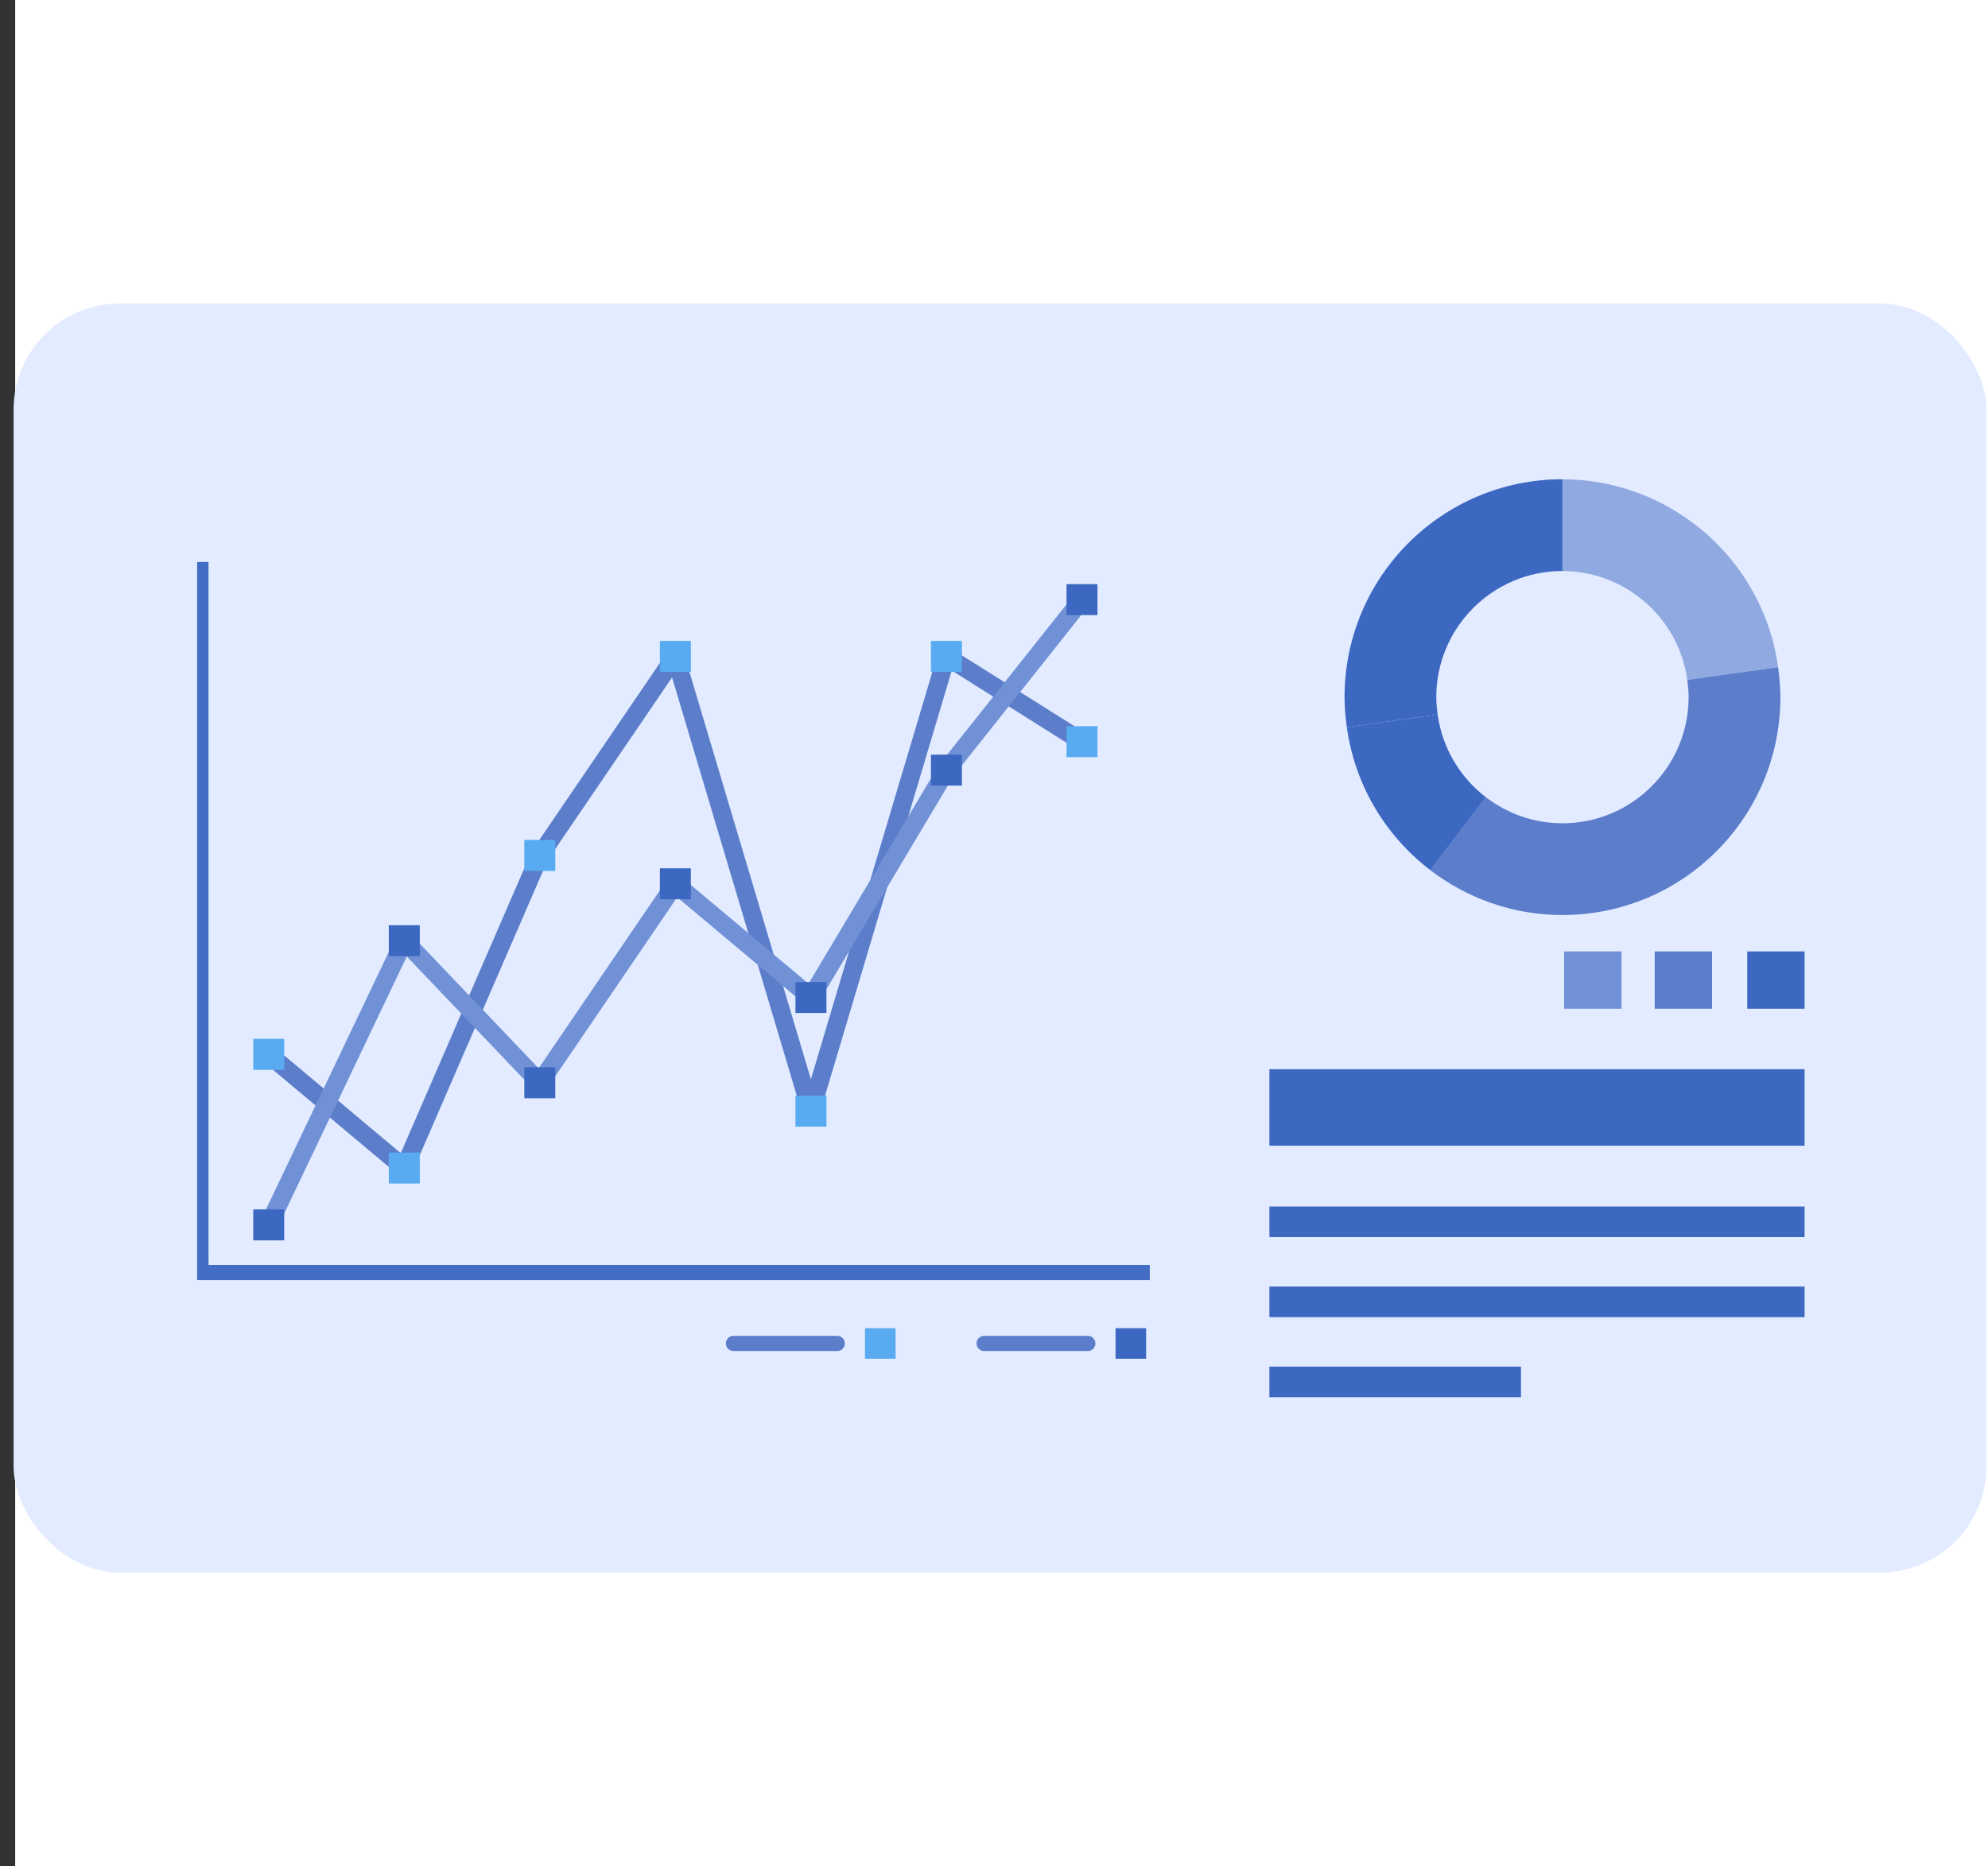
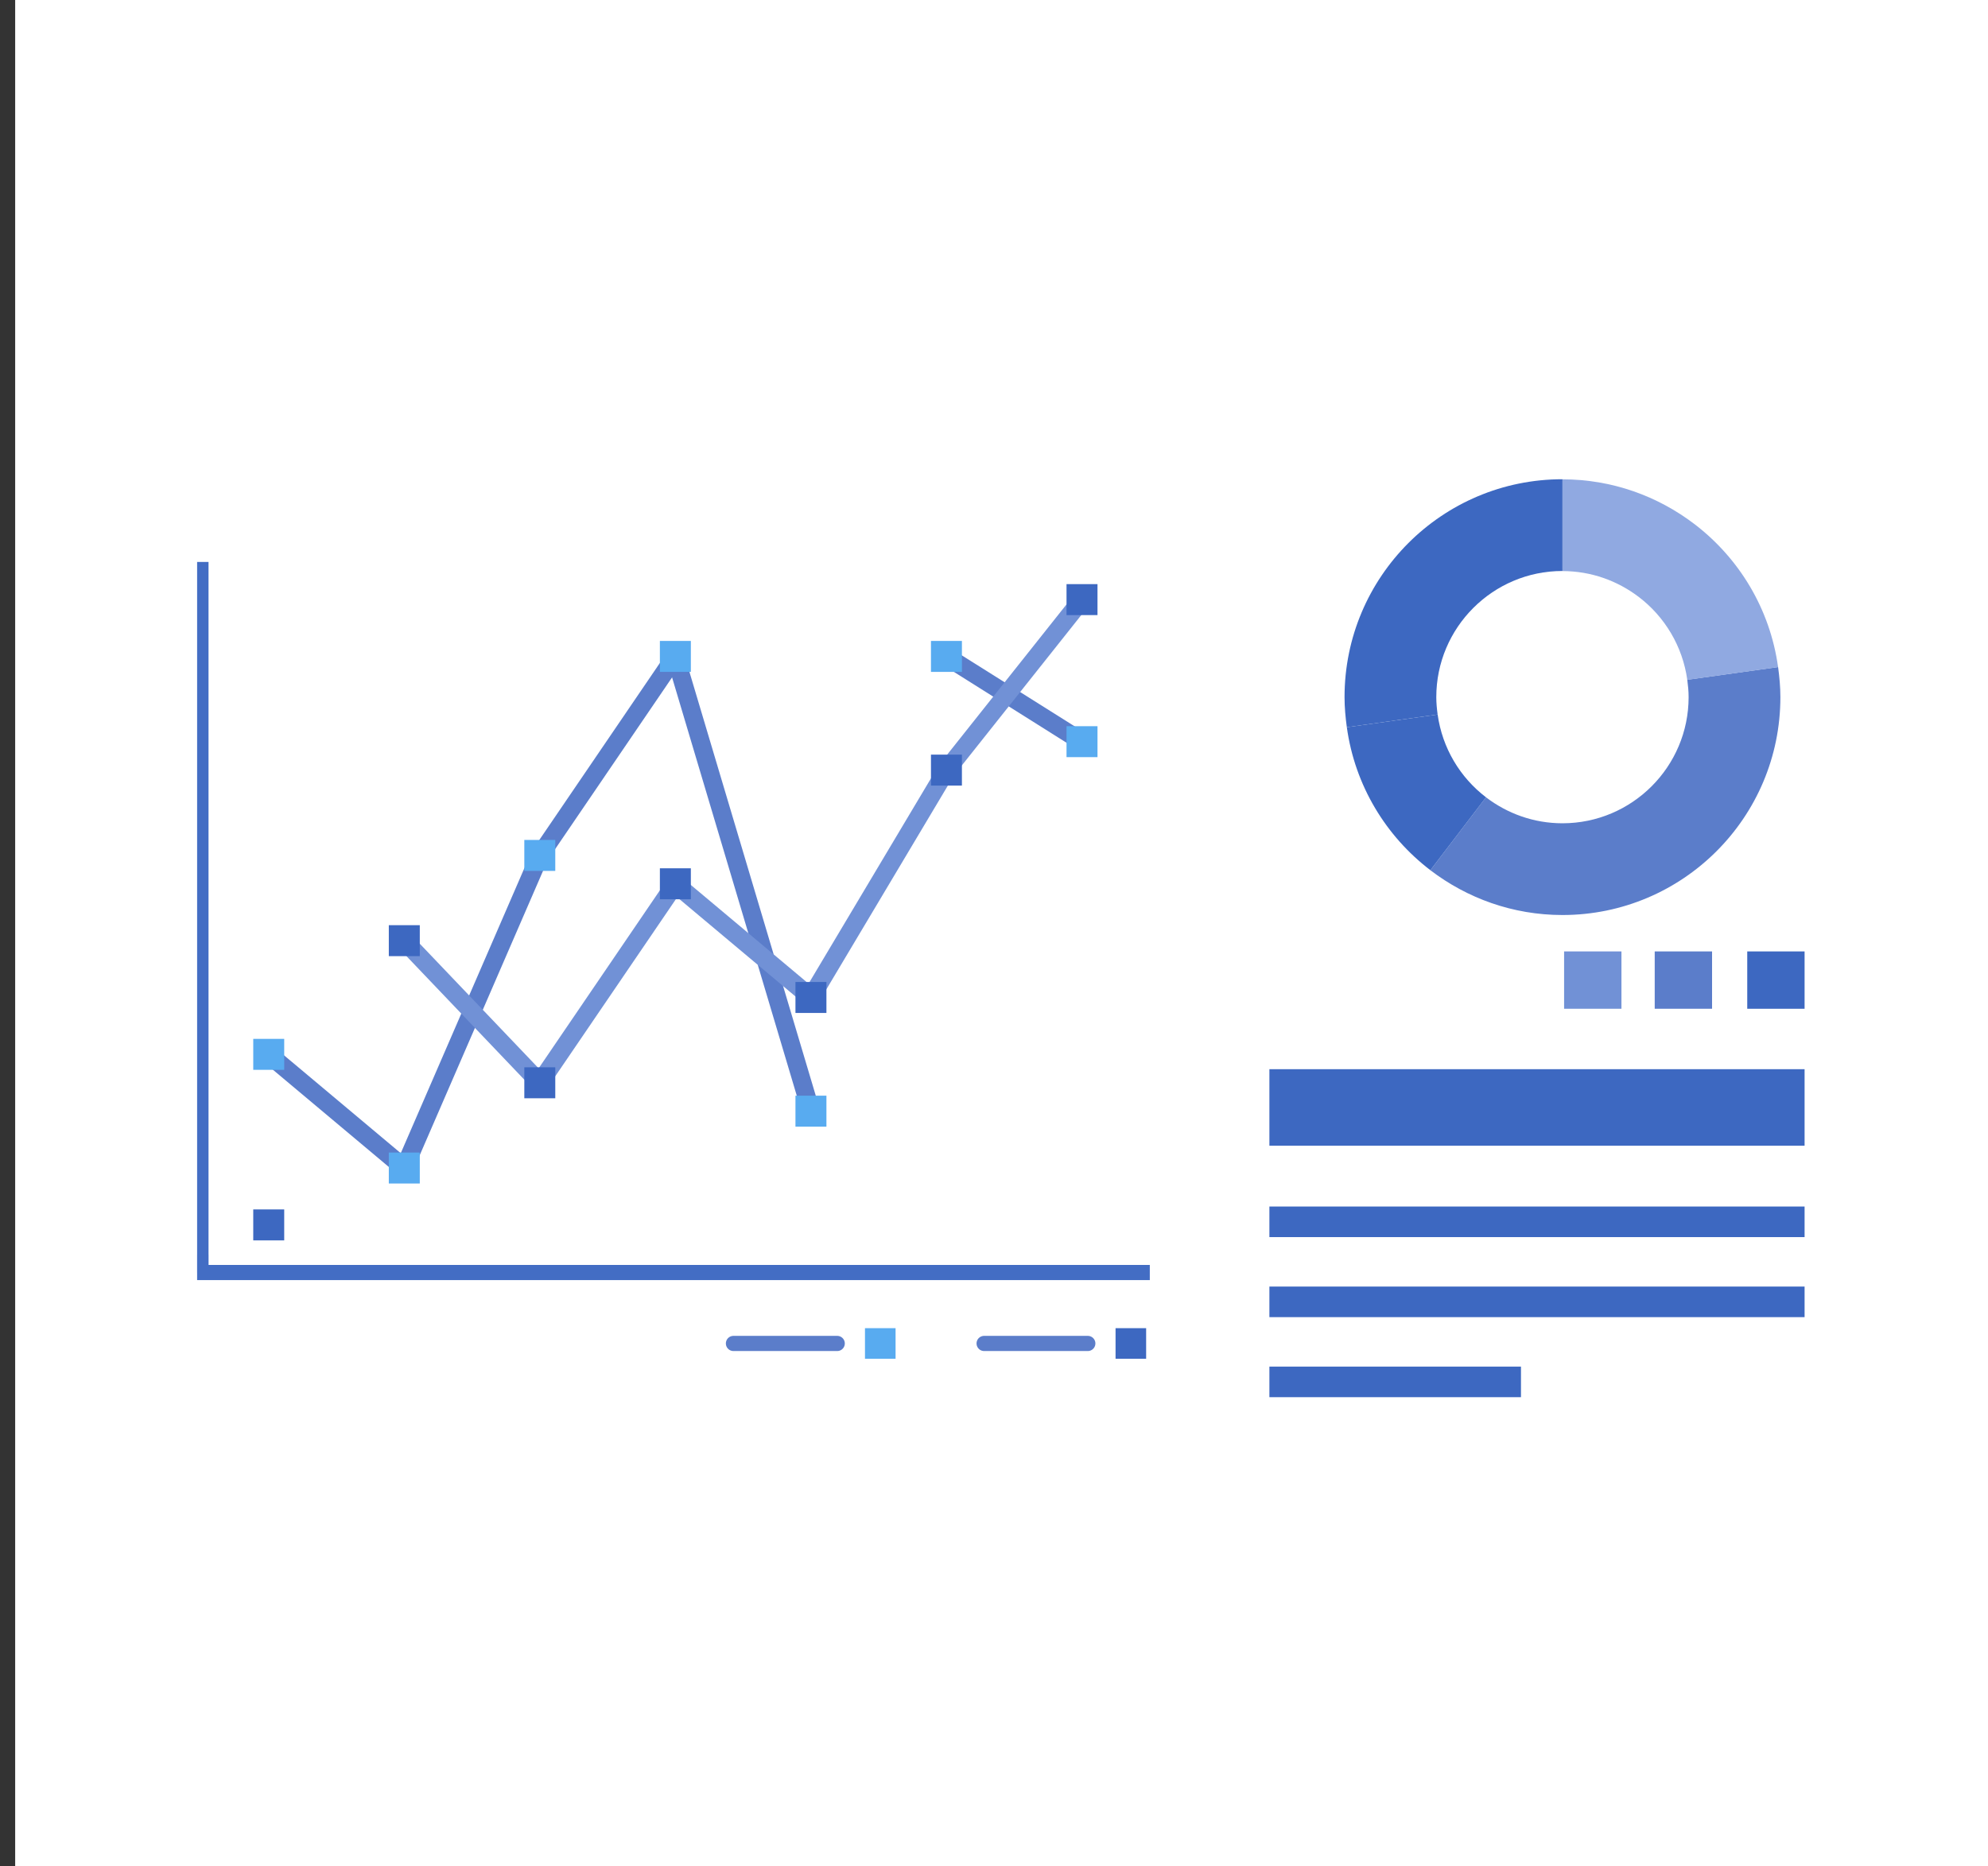
<svg xmlns="http://www.w3.org/2000/svg" width="131" height="123" viewBox="0 0 131 123" fill="none">
  <rect x="0" y="0" width="131" height="123" fill="#333333" stroke="none" />
  <rect x="1" width="130" height="123" fill="white" />
-   <rect x="0.896" y="20" width="130" height="83.643" rx="7" fill="#E2EBFF" />
  <g clip-path="url(#clip0_2689_435)">
    <path d="M118.919 70.469H83.647V75.508H118.919V70.469Z" fill="#3D68C1" />
    <path d="M118.919 79.519H83.647V81.534H118.919V79.519Z" fill="#3D68C1" />
    <path d="M118.919 84.795H83.647V86.81H118.919V84.795Z" fill="#3D68C1" />
    <path d="M100.225 90.07H83.647V92.086H100.225V90.07Z" fill="#3D68C1" />
    <path d="M118.914 62.705H115.135V66.484H118.914V62.705Z" fill="#3D68C1" />
    <path d="M112.817 62.705H109.038V66.484H112.817V62.705Z" fill="#5B7DCA" />
    <path d="M106.846 62.705H103.067V66.484H106.846V62.705Z" fill="#7191D6" />
    <path d="M117.168 43.962L111.184 44.799C111.234 45.177 111.272 45.555 111.272 45.946C111.272 50.531 107.544 54.26 102.958 54.26C101.063 54.26 99.324 53.617 97.92 52.547L94.254 57.352C96.672 59.198 99.683 60.306 102.958 60.306C110.888 60.306 117.319 53.876 117.319 45.946C117.319 45.272 117.256 44.611 117.168 43.962Z" fill="#5B7DCA" />
    <path d="M111.662 34.545C109.244 32.7 106.233 31.591 102.958 31.591V37.638C104.854 37.638 106.592 38.28 107.997 39.351C109.697 40.648 110.875 42.588 111.184 44.806L117.167 43.968C116.638 40.132 114.598 36.788 111.662 34.545Z" fill="#90A9E1" />
    <path d="M94.734 47.092L88.75 47.93C89.279 51.766 91.32 55.11 94.255 57.352L97.921 52.547C96.22 51.249 95.042 49.309 94.734 47.092Z" fill="#3D68C1" />
    <path d="M94.645 45.946C94.645 41.36 98.374 37.632 102.959 37.632V31.585C95.029 31.585 88.599 38.016 88.599 45.946C88.599 46.62 88.662 47.281 88.75 47.93L94.733 47.092C94.683 46.714 94.645 46.336 94.645 45.946Z" fill="#3D68C1" />
    <path d="M13.241 83.867V82.698" stroke="#CCDCFF" stroke-miterlimit="10" />
    <path d="M13.241 37.037V83.867H16.844H75.767" stroke="#436DC4" stroke-miterlimit="10" />
    <path d="M26.639 76.98L17.705 69.487" stroke="#5B7DCA" stroke-width="1.2" stroke-miterlimit="10" stroke-linecap="round" />
    <path d="M35.572 56.376L26.639 76.98" stroke="#5B7DCA" stroke-width="1.2" stroke-miterlimit="10" stroke-linecap="round" />
    <path d="M44.501 43.265L35.572 56.376" stroke="#5B7DCA" stroke-width="1.2" stroke-miterlimit="10" stroke-linecap="round" />
    <path d="M53.435 73.236L44.501 43.265" stroke="#5B7DCA" stroke-width="1.2" stroke-miterlimit="10" stroke-linecap="round" />
-     <path d="M62.368 43.265L53.435 73.236" stroke="#5B7DCA" stroke-width="1.2" stroke-miterlimit="10" stroke-linecap="round" />
    <path d="M71.297 48.883L62.368 43.265" stroke="#5B7DCA" stroke-width="1.2" stroke-miterlimit="10" stroke-linecap="round" />
-     <path d="M26.639 61.994L17.705 80.728" stroke="#7191D6" stroke-width="1.2" stroke-miterlimit="10" stroke-linecap="round" />
    <path d="M35.572 71.361L26.639 61.994" stroke="#7191D6" stroke-width="1.2" stroke-miterlimit="10" stroke-linecap="round" />
    <path d="M44.501 58.25L35.572 71.361" stroke="#7191D6" stroke-width="1.2" stroke-miterlimit="10" stroke-linecap="round" />
    <path d="M53.435 65.743L44.501 58.25" stroke="#7191D6" stroke-width="1.2" stroke-miterlimit="10" stroke-linecap="round" />
    <path d="M62.368 50.758L53.435 65.743" stroke="#7191D6" stroke-width="1.2" stroke-miterlimit="10" stroke-linecap="round" />
    <path d="M71.297 39.516L62.368 50.758" stroke="#7191D6" stroke-width="1.2" stroke-miterlimit="10" stroke-linecap="round" />
    <path d="M18.728 68.469H16.688V70.51H18.728V68.469Z" fill="#58ABF0" />
    <path d="M27.662 75.962H25.621V78.002H27.662V75.962Z" fill="#58ABF0" />
    <path d="M36.59 55.358H34.55V57.399H36.59V55.358Z" fill="#58ABF0" />
    <path d="M45.524 42.242H43.483V44.283H45.524V42.242Z" fill="#58ABF0" />
    <path d="M54.458 72.213H52.417V74.254H54.458V72.213Z" fill="#58ABF0" />
    <path d="M63.386 42.242H61.346V44.283H63.386V42.242Z" fill="#58ABF0" />
    <path d="M72.32 47.861H70.279V49.901H72.32V47.861Z" fill="#58ABF0" />
    <path d="M18.728 79.71H16.688V81.751H18.728V79.71Z" fill="#3D68C1" />
    <path d="M27.662 60.976H25.621V63.017H27.662V60.976Z" fill="#3D68C1" />
    <path d="M36.59 70.343H34.55V72.384H36.59V70.343Z" fill="#3D68C1" />
    <path d="M45.524 57.227H43.483V59.268H45.524V57.227Z" fill="#3D68C1" />
    <path d="M54.458 64.72H52.417V66.761H54.458V64.72Z" fill="#3D68C1" />
    <path d="M63.386 49.735H61.346V51.776H63.386V49.735Z" fill="#3D68C1" />
    <path d="M72.32 38.498H70.279V40.539H72.32V38.498Z" fill="#3D68C1" />
    <path d="M73.51 89.551H75.525V87.536H73.51V89.551Z" fill="#3D68C1" />
    <path d="M56.998 89.551H59.014V87.536H56.998V89.551Z" fill="#58ABF0" />
    <path d="M71.681 88.543H64.849" stroke="#5B7DCA" stroke-miterlimit="10" stroke-linecap="round" />
    <path d="M55.169 88.543H48.331" stroke="#5B7DCA" stroke-miterlimit="10" stroke-linecap="round" />
  </g>
  <defs>
    <clipPath id="clip0_2689_435">
      <rect width="105.925" height="60.5" fill="white" transform="translate(12.989 31.585)" />
    </clipPath>
  </defs>
</svg>